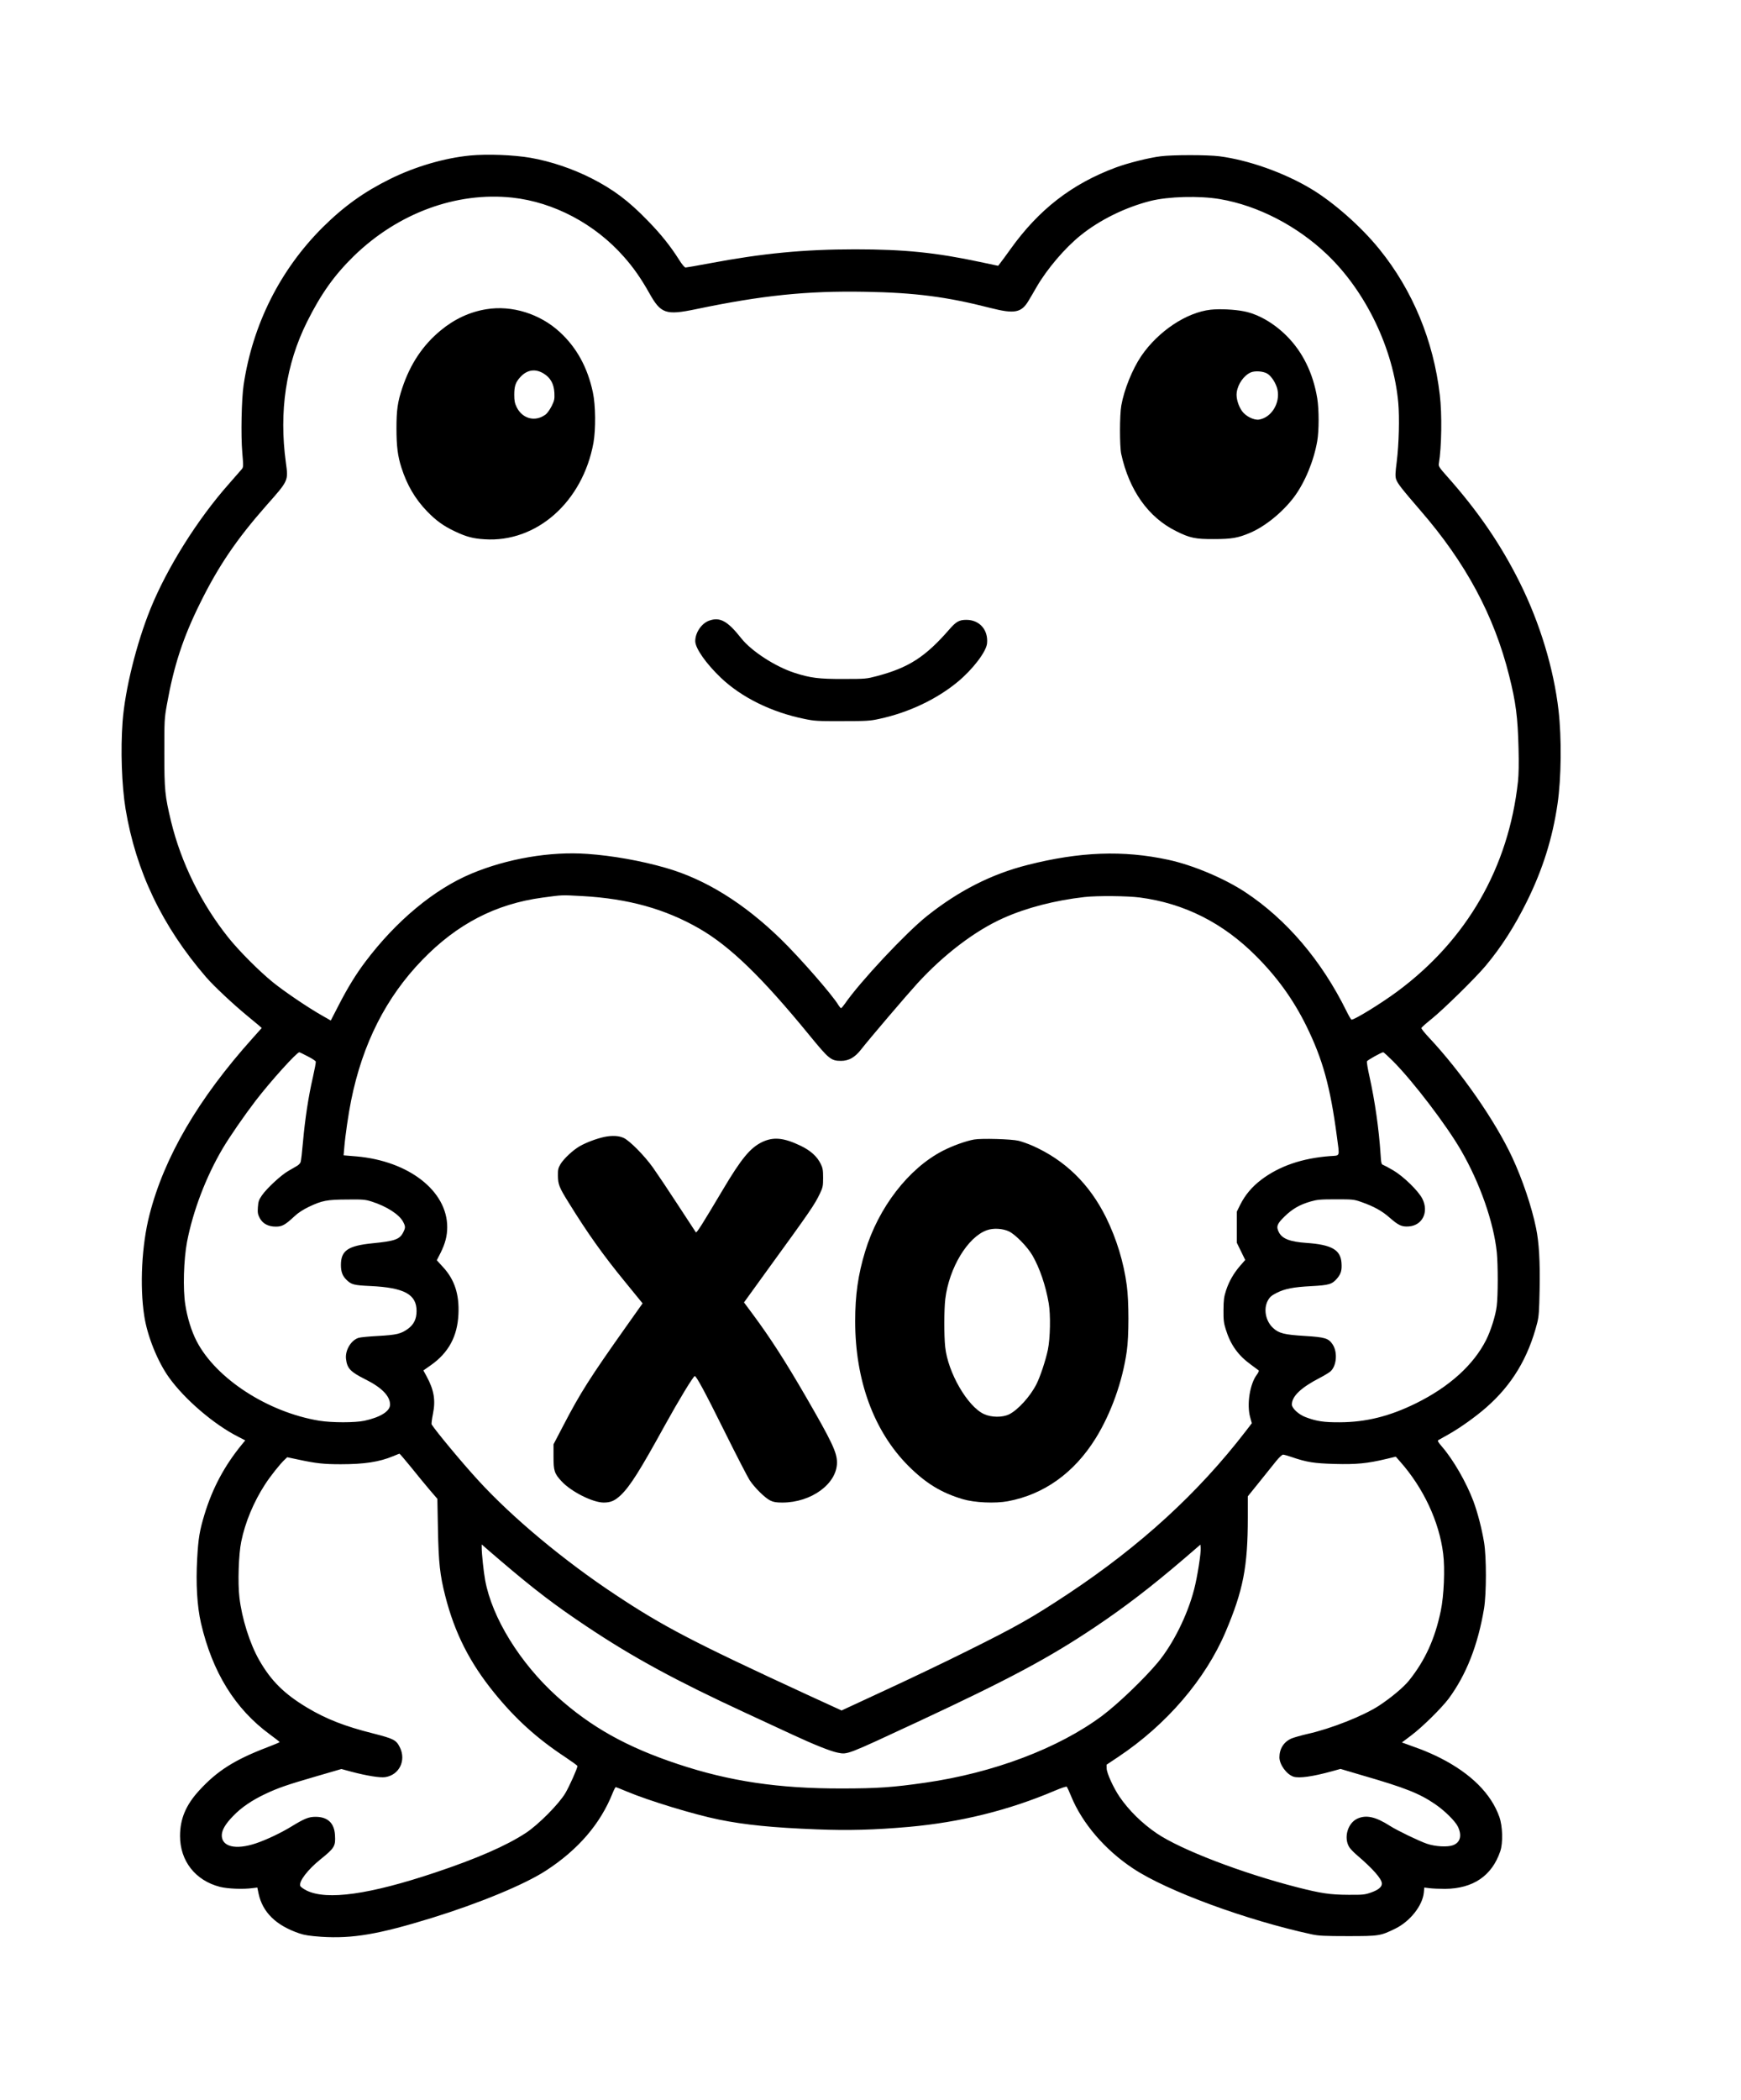
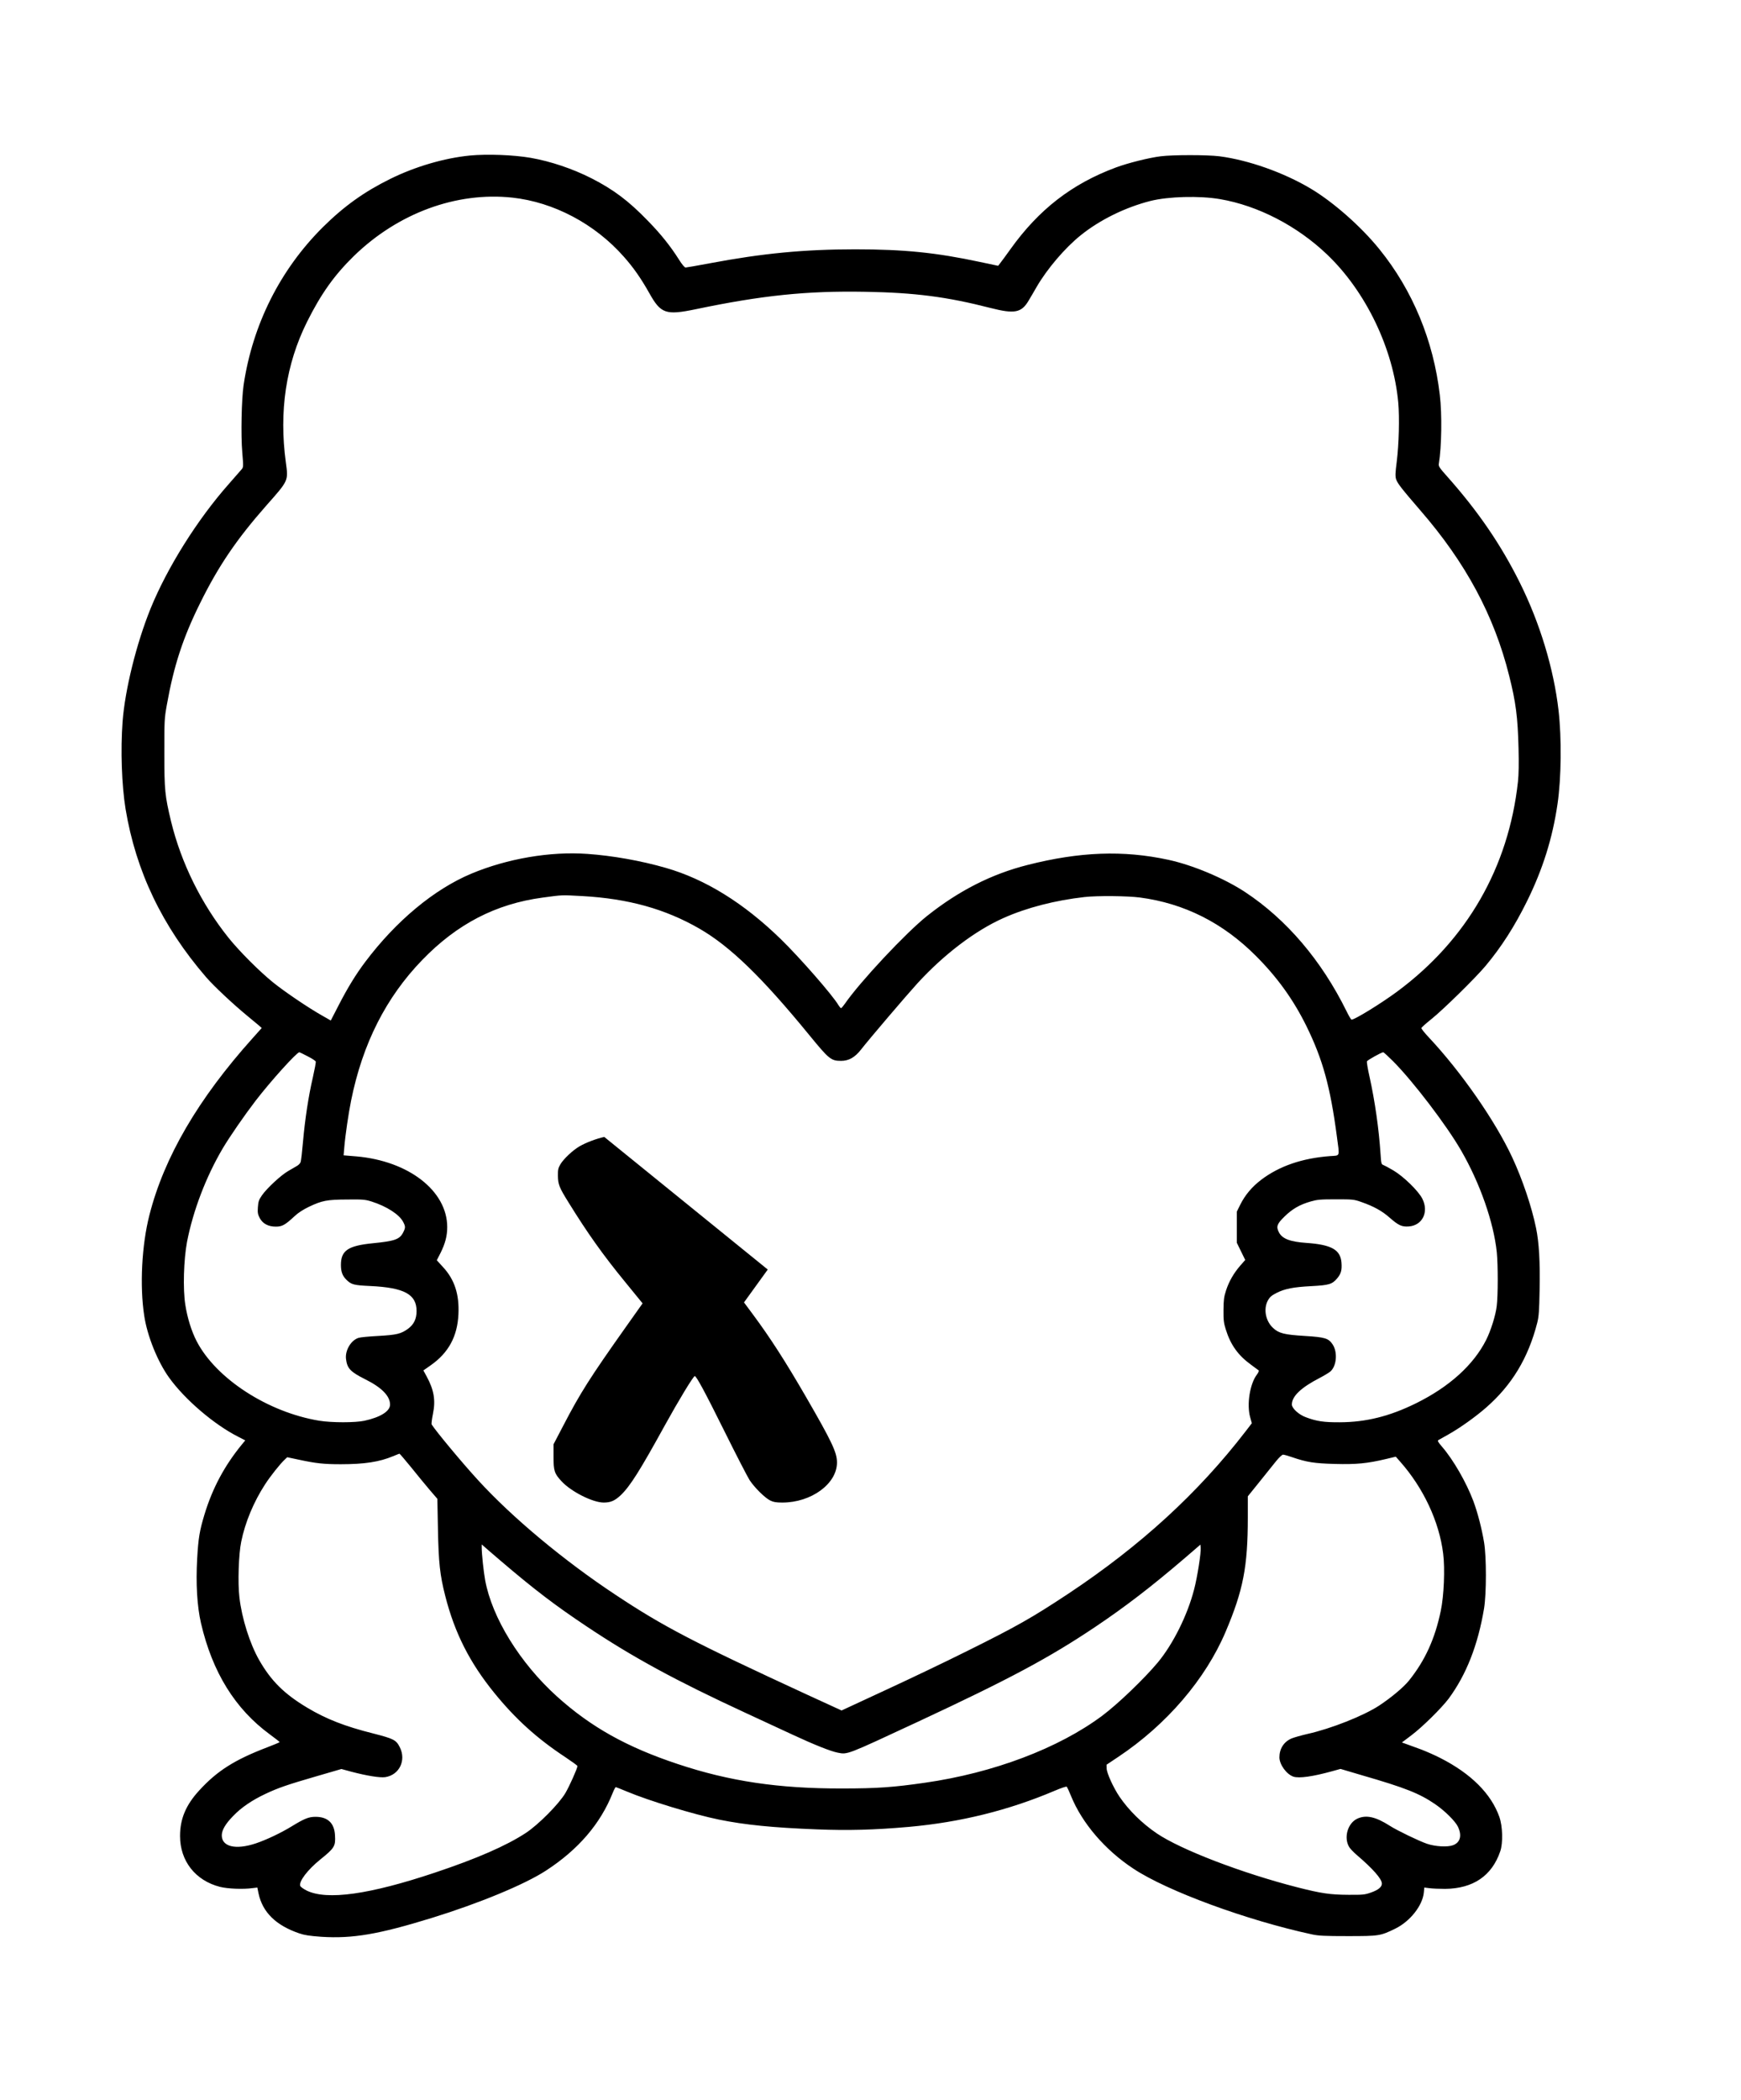
<svg xmlns="http://www.w3.org/2000/svg" version="1.0" width="1363pt" height="1643pt" viewBox="0 0 1818 2191" preserveAspectRatio="xMidYMid meet">
  <g transform="translate(0,2191) scale(0.1,-0.1)" fill="#000000" stroke="none">
    <path d="M4907 20289 c-266 -26 -571 -115 -832 -244 -272 -134 -483 -285 -705 -505 -444 -442 -732 -1014 -826 -1645 -22 -147 -30 -525 -14 -707 12 -142 12 -151 -6 -173 -11 -13 -70 -81 -133 -152 -329 -371 -645 -875 -819 -1303 -148 -366 -267 -846 -292 -1180 -22 -296 -9 -663 31 -910 108 -651 382 -1224 840 -1755 81 -94 285 -285 436 -409 48 -39 100 -83 117 -97 l29 -26 -93 -104 c-570 -634 -927 -1246 -1080 -1849 -80 -313 -102 -739 -54 -1050 31 -209 139 -478 259 -645 165 -230 473 -493 726 -620 l70 -36 -33 -40 c-184 -224 -309 -458 -393 -734 -51 -169 -64 -246 -76 -459 -15 -261 -1 -499 40 -676 119 -511 356 -894 719 -1160 56 -41 102 -77 102 -80 0 -3 -57 -27 -128 -54 -343 -131 -524 -246 -711 -450 -140 -152 -201 -297 -201 -476 0 -261 160 -465 417 -531 81 -20 240 -27 341 -13 l49 6 13 -63 c42 -195 181 -332 424 -415 55 -19 107 -27 231 -36 326 -21 597 25 1155 197 495 153 969 349 1190 493 338 219 571 490 699 814 13 32 27 58 31 58 4 0 56 -21 116 -46 234 -98 702 -240 962 -293 271 -55 559 -84 1022 -102 325 -13 597 -6 960 26 538 48 1043 173 1523 377 68 29 122 47 127 42 4 -5 25 -49 45 -99 115 -282 355 -562 650 -756 353 -234 1184 -539 1865 -686 71 -15 132 -18 375 -18 327 0 339 2 495 78 155 76 285 241 298 377 l5 52 56 -7 c31 -4 103 -7 161 -7 293 3 489 136 576 392 30 87 25 262 -9 358 -85 242 -296 453 -617 616 -58 30 -148 69 -200 89 -52 19 -119 43 -148 54 l-53 19 98 74 c114 85 316 285 390 383 185 251 306 559 370 942 25 155 26 534 0 690 -24 144 -66 307 -112 431 -73 194 -209 431 -328 568 -41 48 -48 61 -37 68 8 5 56 31 105 59 124 70 282 183 392 279 270 235 441 518 535 885 17 67 21 122 25 345 6 295 -6 494 -37 645 -46 224 -142 508 -249 738 -179 384 -535 894 -870 1251 -45 48 -81 92 -78 99 2 7 48 48 103 92 124 99 460 429 565 554 166 198 304 413 434 676 165 334 267 659 319 1015 40 273 44 686 11 976 -50 437 -195 914 -404 1334 -199 400 -437 747 -759 1109 -83 93 -92 107 -87 135 29 174 34 515 10 716 -66 567 -284 1093 -630 1520 -191 237 -482 493 -717 633 -283 169 -653 299 -954 338 -126 16 -490 16 -614 0 -122 -15 -345 -71 -468 -117 -460 -171 -805 -439 -1101 -853 -45 -63 -92 -127 -105 -143 l-23 -30 -189 40 c-459 98 -792 132 -1304 132 -533 0 -969 -42 -1520 -146 -129 -24 -242 -44 -251 -44 -10 0 -38 33 -69 83 -90 142 -190 267 -325 405 -199 206 -357 325 -588 443 -197 100 -425 177 -636 214 -180 31 -453 41 -634 24z m441 -439 c435 -47 865 -275 1167 -618 101 -114 179 -226 264 -377 121 -217 172 -235 486 -170 695 145 1160 193 1770 182 519 -9 852 -52 1308 -169 251 -64 323 -50 397 75 17 28 56 94 85 145 109 188 296 407 459 538 201 162 466 292 729 359 188 47 511 56 727 19 397 -68 805 -279 1119 -579 404 -386 691 -983 742 -1545 14 -158 7 -433 -16 -617 -15 -115 -16 -150 -7 -181 13 -43 58 -100 253 -326 475 -547 771 -1098 928 -1726 70 -278 90 -432 98 -760 4 -154 2 -273 -6 -345 -98 -897 -534 -1654 -1263 -2193 -165 -122 -441 -292 -475 -292 -5 0 -28 39 -52 88 -262 531 -627 959 -1061 1245 -220 144 -546 281 -802 336 -468 101 -924 84 -1467 -54 -377 -95 -719 -269 -1051 -533 -220 -175 -698 -685 -857 -915 -18 -26 -36 -47 -41 -47 -4 0 -16 15 -27 32 -61 104 -402 494 -601 688 -386 376 -789 626 -1201 744 -259 75 -560 128 -819 146 -388 28 -837 -49 -1212 -206 -389 -163 -786 -493 -1108 -921 -98 -130 -185 -272 -279 -455 l-81 -157 -89 51 c-141 79 -389 247 -510 344 -141 113 -356 328 -469 469 -284 355 -494 780 -600 1215 -64 268 -70 325 -70 710 0 344 0 360 27 510 72 403 167 695 346 1056 192 389 381 667 691 1019 235 265 231 258 205 450 -73 535 1 1025 220 1466 147 295 287 491 491 690 460 447 1069 671 1652 609z m732 -7290 c482 -27 865 -134 1222 -339 321 -185 653 -506 1148 -1111 207 -253 228 -270 333 -270 80 0 144 36 208 118 84 108 474 565 587 689 276 302 604 552 901 684 242 108 537 184 846 219 135 15 447 12 578 -5 463 -61 867 -264 1212 -610 223 -223 390 -455 526 -730 171 -348 250 -632 319 -1154 29 -220 37 -197 -72 -205 -290 -22 -527 -103 -717 -246 -97 -74 -168 -158 -219 -259 l-37 -75 0 -162 0 -162 44 -90 44 -90 -51 -58 c-70 -81 -118 -165 -149 -259 -22 -68 -26 -98 -27 -205 -1 -104 3 -137 23 -200 50 -163 129 -273 264 -371 40 -29 76 -56 81 -60 4 -4 -4 -23 -19 -43 -74 -97 -108 -314 -70 -447 l17 -61 -63 -82 c-499 -648 -1102 -1199 -1859 -1701 -374 -247 -532 -337 -1050 -594 -206 -103 -586 -285 -844 -404 l-468 -217 -362 166 c-1188 548 -1499 710 -1998 1041 -540 357 -1082 809 -1437 1198 -167 182 -443 514 -484 581 -3 6 3 55 14 110 29 142 11 249 -66 391 l-34 62 77 54 c186 131 278 300 289 532 10 208 -40 362 -161 493 l-65 71 40 78 c48 97 69 176 69 268 0 377 -401 690 -948 738 l-134 11 7 81 c10 125 44 355 71 489 120 596 365 1079 744 1470 363 375 766 584 1255 650 218 29 191 28 415 16z m-2868 -1672 c44 -22 82 -47 85 -55 3 -7 -11 -81 -30 -165 -46 -198 -82 -435 -103 -672 -9 -105 -20 -200 -25 -213 -5 -13 -22 -31 -39 -40 -16 -10 -58 -34 -91 -53 -75 -43 -222 -179 -274 -254 -32 -47 -38 -64 -42 -123 -4 -57 -1 -75 19 -113 31 -59 89 -90 168 -90 66 0 97 17 195 108 39 37 91 70 151 99 137 65 188 75 398 76 164 2 188 0 256 -21 158 -50 291 -136 330 -213 25 -48 25 -60 0 -110 -37 -72 -86 -90 -321 -113 -256 -26 -329 -76 -329 -226 0 -70 16 -114 56 -153 52 -52 76 -59 253 -67 353 -17 481 -87 481 -261 0 -82 -28 -140 -89 -185 -73 -53 -118 -64 -311 -75 -96 -5 -189 -14 -206 -20 -79 -25 -141 -130 -131 -219 12 -100 45 -135 200 -213 174 -86 262 -177 260 -267 -2 -68 -102 -130 -267 -166 -97 -21 -340 -21 -471 0 -537 88 -1079 439 -1282 831 -54 105 -97 244 -118 380 -26 163 -17 470 18 656 63 325 198 679 372 974 74 125 227 346 345 500 157 204 429 505 456 505 3 0 42 -19 86 -42z m11338 -55 c209 -211 556 -666 707 -928 198 -342 341 -752 373 -1064 13 -133 13 -452 -1 -561 -11 -96 -62 -257 -110 -352 -132 -262 -386 -491 -733 -662 -276 -136 -522 -197 -796 -198 -164 -1 -242 10 -355 53 -72 26 -145 93 -145 132 0 86 94 176 289 277 46 24 96 54 112 67 66 56 79 201 25 283 -43 65 -80 76 -291 89 -213 13 -270 27 -330 82 -80 73 -104 201 -55 289 20 36 38 51 90 78 88 44 175 61 365 71 184 10 215 19 268 81 41 49 51 86 45 165 -11 134 -105 187 -367 205 -170 12 -251 43 -286 110 -31 60 -21 88 58 165 82 80 158 124 272 157 70 20 102 23 265 23 177 0 188 -1 265 -28 129 -45 216 -93 293 -161 96 -84 129 -99 203 -94 142 10 211 150 142 288 -40 81 -197 234 -304 297 -47 28 -95 53 -106 57 -18 6 -21 18 -27 114 -17 259 -58 549 -116 811 -18 78 -29 148 -26 156 5 13 149 93 170 95 5 0 53 -44 106 -97z m-10257 -4235 c63 -79 151 -185 194 -236 l80 -93 6 -312 c7 -359 21 -483 76 -700 99 -389 256 -698 513 -1014 221 -272 445 -475 741 -670 70 -47 127 -88 127 -93 0 -23 -84 -211 -126 -282 -68 -115 -283 -331 -414 -417 -205 -134 -513 -268 -950 -414 -682 -228 -1125 -290 -1337 -187 -34 17 -65 39 -68 50 -15 47 79 169 209 274 150 121 161 139 154 255 -7 126 -76 191 -203 191 -71 0 -116 -18 -250 -100 -111 -68 -263 -140 -373 -177 -212 -71 -359 -35 -356 87 2 54 39 117 118 198 85 89 197 165 337 231 136 64 226 95 536 185 l258 75 107 -29 c156 -41 296 -64 350 -56 147 22 222 174 153 312 -38 76 -63 89 -278 144 -295 74 -490 150 -689 269 -239 143 -377 279 -501 496 -98 171 -182 436 -207 656 -18 149 -8 453 19 581 41 202 130 415 249 598 55 85 157 214 206 259 l25 24 123 -26 c177 -38 259 -47 436 -47 247 0 404 24 547 84 33 14 63 25 66 26 4 0 58 -64 122 -142z m9198 106 c155 -53 232 -65 449 -71 223 -6 338 5 535 52 l100 24 45 -51 c243 -274 409 -627 450 -962 20 -155 8 -440 -25 -596 -61 -294 -165 -520 -333 -729 -57 -70 -182 -175 -312 -261 -163 -106 -500 -240 -747 -295 -65 -15 -139 -36 -166 -47 -81 -35 -127 -107 -127 -198 1 -76 75 -177 147 -201 59 -19 201 1 404 57 l87 24 223 -66 c456 -132 602 -190 768 -304 99 -68 207 -175 235 -233 44 -93 25 -164 -50 -193 -58 -22 -185 -15 -274 15 -86 30 -310 138 -385 186 -150 96 -249 118 -341 76 -101 -46 -145 -199 -85 -297 10 -17 45 -53 76 -80 169 -144 265 -252 265 -301 0 -36 -38 -67 -116 -94 -63 -22 -84 -24 -234 -23 -192 1 -285 15 -532 78 -579 148 -1218 393 -1470 564 -154 105 -291 240 -388 382 -63 93 -134 248 -134 295 l-1 39 123 82 c504 336 911 811 1121 1307 183 431 231 679 231 1191 l0 221 121 150 c66 83 145 180 175 218 31 38 62 67 72 67 10 0 52 -12 93 -26z m-8271 -1075 c358 -306 578 -473 905 -691 485 -324 933 -567 1660 -903 182 -84 402 -186 490 -227 221 -103 399 -174 471 -188 106 -21 86 -28 834 320 962 448 1376 670 1855 991 316 212 592 424 935 718 l165 142 3 -32 c5 -49 -35 -308 -69 -436 -69 -268 -219 -569 -379 -762 -143 -171 -418 -435 -582 -557 -455 -339 -1136 -596 -1848 -698 -333 -48 -502 -60 -865 -60 -662 -2 -1178 75 -1715 254 -537 178 -911 388 -1265 707 -385 348 -677 820 -749 1213 -16 86 -36 276 -36 339 l0 34 23 -20 c12 -11 87 -76 167 -144z" />
-     <path d="M5079 18685 c-173 -28 -333 -102 -477 -221 -187 -154 -319 -352 -402 -603 -48 -143 -60 -230 -60 -419 0 -187 13 -290 52 -411 58 -181 142 -325 267 -455 95 -98 173 -154 292 -210 118 -56 189 -75 309 -82 543 -36 1024 390 1137 1006 25 142 23 393 -6 527 -55 259 -169 468 -346 630 -206 190 -500 282 -766 238z m599 -672 c70 -43 106 -107 111 -200 3 -67 0 -80 -28 -138 -18 -36 -46 -76 -64 -89 -107 -80 -240 -46 -301 75 -21 44 -26 67 -26 131 0 88 13 128 59 180 72 82 160 96 249 41z" />
-     <path d="M12643 18680 c-254 -28 -549 -225 -726 -484 -92 -136 -179 -350 -208 -516 -18 -99 -18 -425 -1 -505 83 -380 283 -662 571 -805 145 -73 204 -85 396 -84 187 0 253 12 376 64 161 68 344 218 462 375 113 152 206 376 242 584 19 108 19 331 0 446 -43 262 -152 484 -319 651 -134 134 -297 228 -446 257 -97 20 -256 27 -347 17z m590 -667 c44 -26 93 -103 107 -168 29 -141 -64 -291 -193 -312 -53 -8 -138 34 -177 88 -40 56 -64 139 -56 195 12 88 73 176 146 209 44 19 128 14 173 -12z" />
-     <path d="M7406 15435 c-80 -28 -146 -125 -146 -214 0 -75 113 -235 268 -383 216 -205 528 -359 872 -429 105 -22 138 -24 395 -23 251 0 291 2 385 23 306 65 603 206 822 388 157 130 297 314 305 400 14 141 -78 246 -216 246 -74 0 -107 -18 -178 -100 -249 -286 -422 -398 -752 -486 -114 -30 -121 -31 -351 -31 -259 -1 -346 10 -514 64 -200 65 -448 225 -556 361 -142 180 -222 224 -334 184z" />
-     <path d="M6310 10046 c-82 -18 -187 -57 -257 -97 -71 -41 -167 -131 -201 -188 -23 -40 -27 -56 -26 -121 1 -89 14 -122 108 -273 202 -327 363 -553 594 -835 l182 -223 -180 -254 c-371 -524 -471 -682 -645 -1016 l-105 -201 0 -129 c0 -148 9 -176 83 -256 100 -109 327 -223 441 -223 73 0 116 19 178 77 98 94 199 254 460 728 143 259 298 515 313 515 17 0 110 -173 309 -574 123 -248 242 -478 263 -511 51 -78 162 -188 217 -214 32 -16 62 -21 125 -21 303 0 571 196 571 418 0 105 -52 215 -325 687 -215 371 -371 613 -551 856 l-95 128 248 343 c448 616 492 681 546 796 29 61 32 76 32 162 0 81 -4 103 -25 145 -38 78 -107 140 -212 190 -176 84 -284 94 -403 36 -123 -61 -215 -173 -407 -496 -218 -366 -273 -454 -282 -444 -2 2 -85 130 -186 284 -100 154 -219 331 -263 393 -88 123 -239 276 -303 307 -50 24 -122 28 -204 11z" />
-     <path d="M10171 10019 c-85 -15 -226 -66 -325 -117 -358 -184 -673 -592 -812 -1051 -74 -243 -104 -455 -104 -728 0 -618 195 -1148 554 -1509 183 -183 345 -282 571 -349 122 -36 336 -46 470 -21 378 71 693 297 917 658 160 259 279 590 324 907 23 157 23 520 0 688 -32 242 -107 486 -216 708 -174 351 -429 599 -770 750 -46 20 -111 43 -144 51 -75 18 -388 27 -465 13z m365 -959 c68 -33 191 -159 244 -249 77 -133 139 -315 171 -501 21 -121 16 -366 -9 -486 -24 -113 -80 -281 -119 -358 -66 -130 -194 -270 -287 -316 -70 -33 -183 -32 -260 3 -173 79 -378 434 -406 701 -13 123 -12 391 1 501 40 325 234 646 433 717 68 25 166 19 232 -12z" />
+     <path d="M6310 10046 c-82 -18 -187 -57 -257 -97 -71 -41 -167 -131 -201 -188 -23 -40 -27 -56 -26 -121 1 -89 14 -122 108 -273 202 -327 363 -553 594 -835 l182 -223 -180 -254 c-371 -524 -471 -682 -645 -1016 l-105 -201 0 -129 c0 -148 9 -176 83 -256 100 -109 327 -223 441 -223 73 0 116 19 178 77 98 94 199 254 460 728 143 259 298 515 313 515 17 0 110 -173 309 -574 123 -248 242 -478 263 -511 51 -78 162 -188 217 -214 32 -16 62 -21 125 -21 303 0 571 196 571 418 0 105 -52 215 -325 687 -215 371 -371 613 -551 856 l-95 128 248 343 z" />
  </g>
</svg>